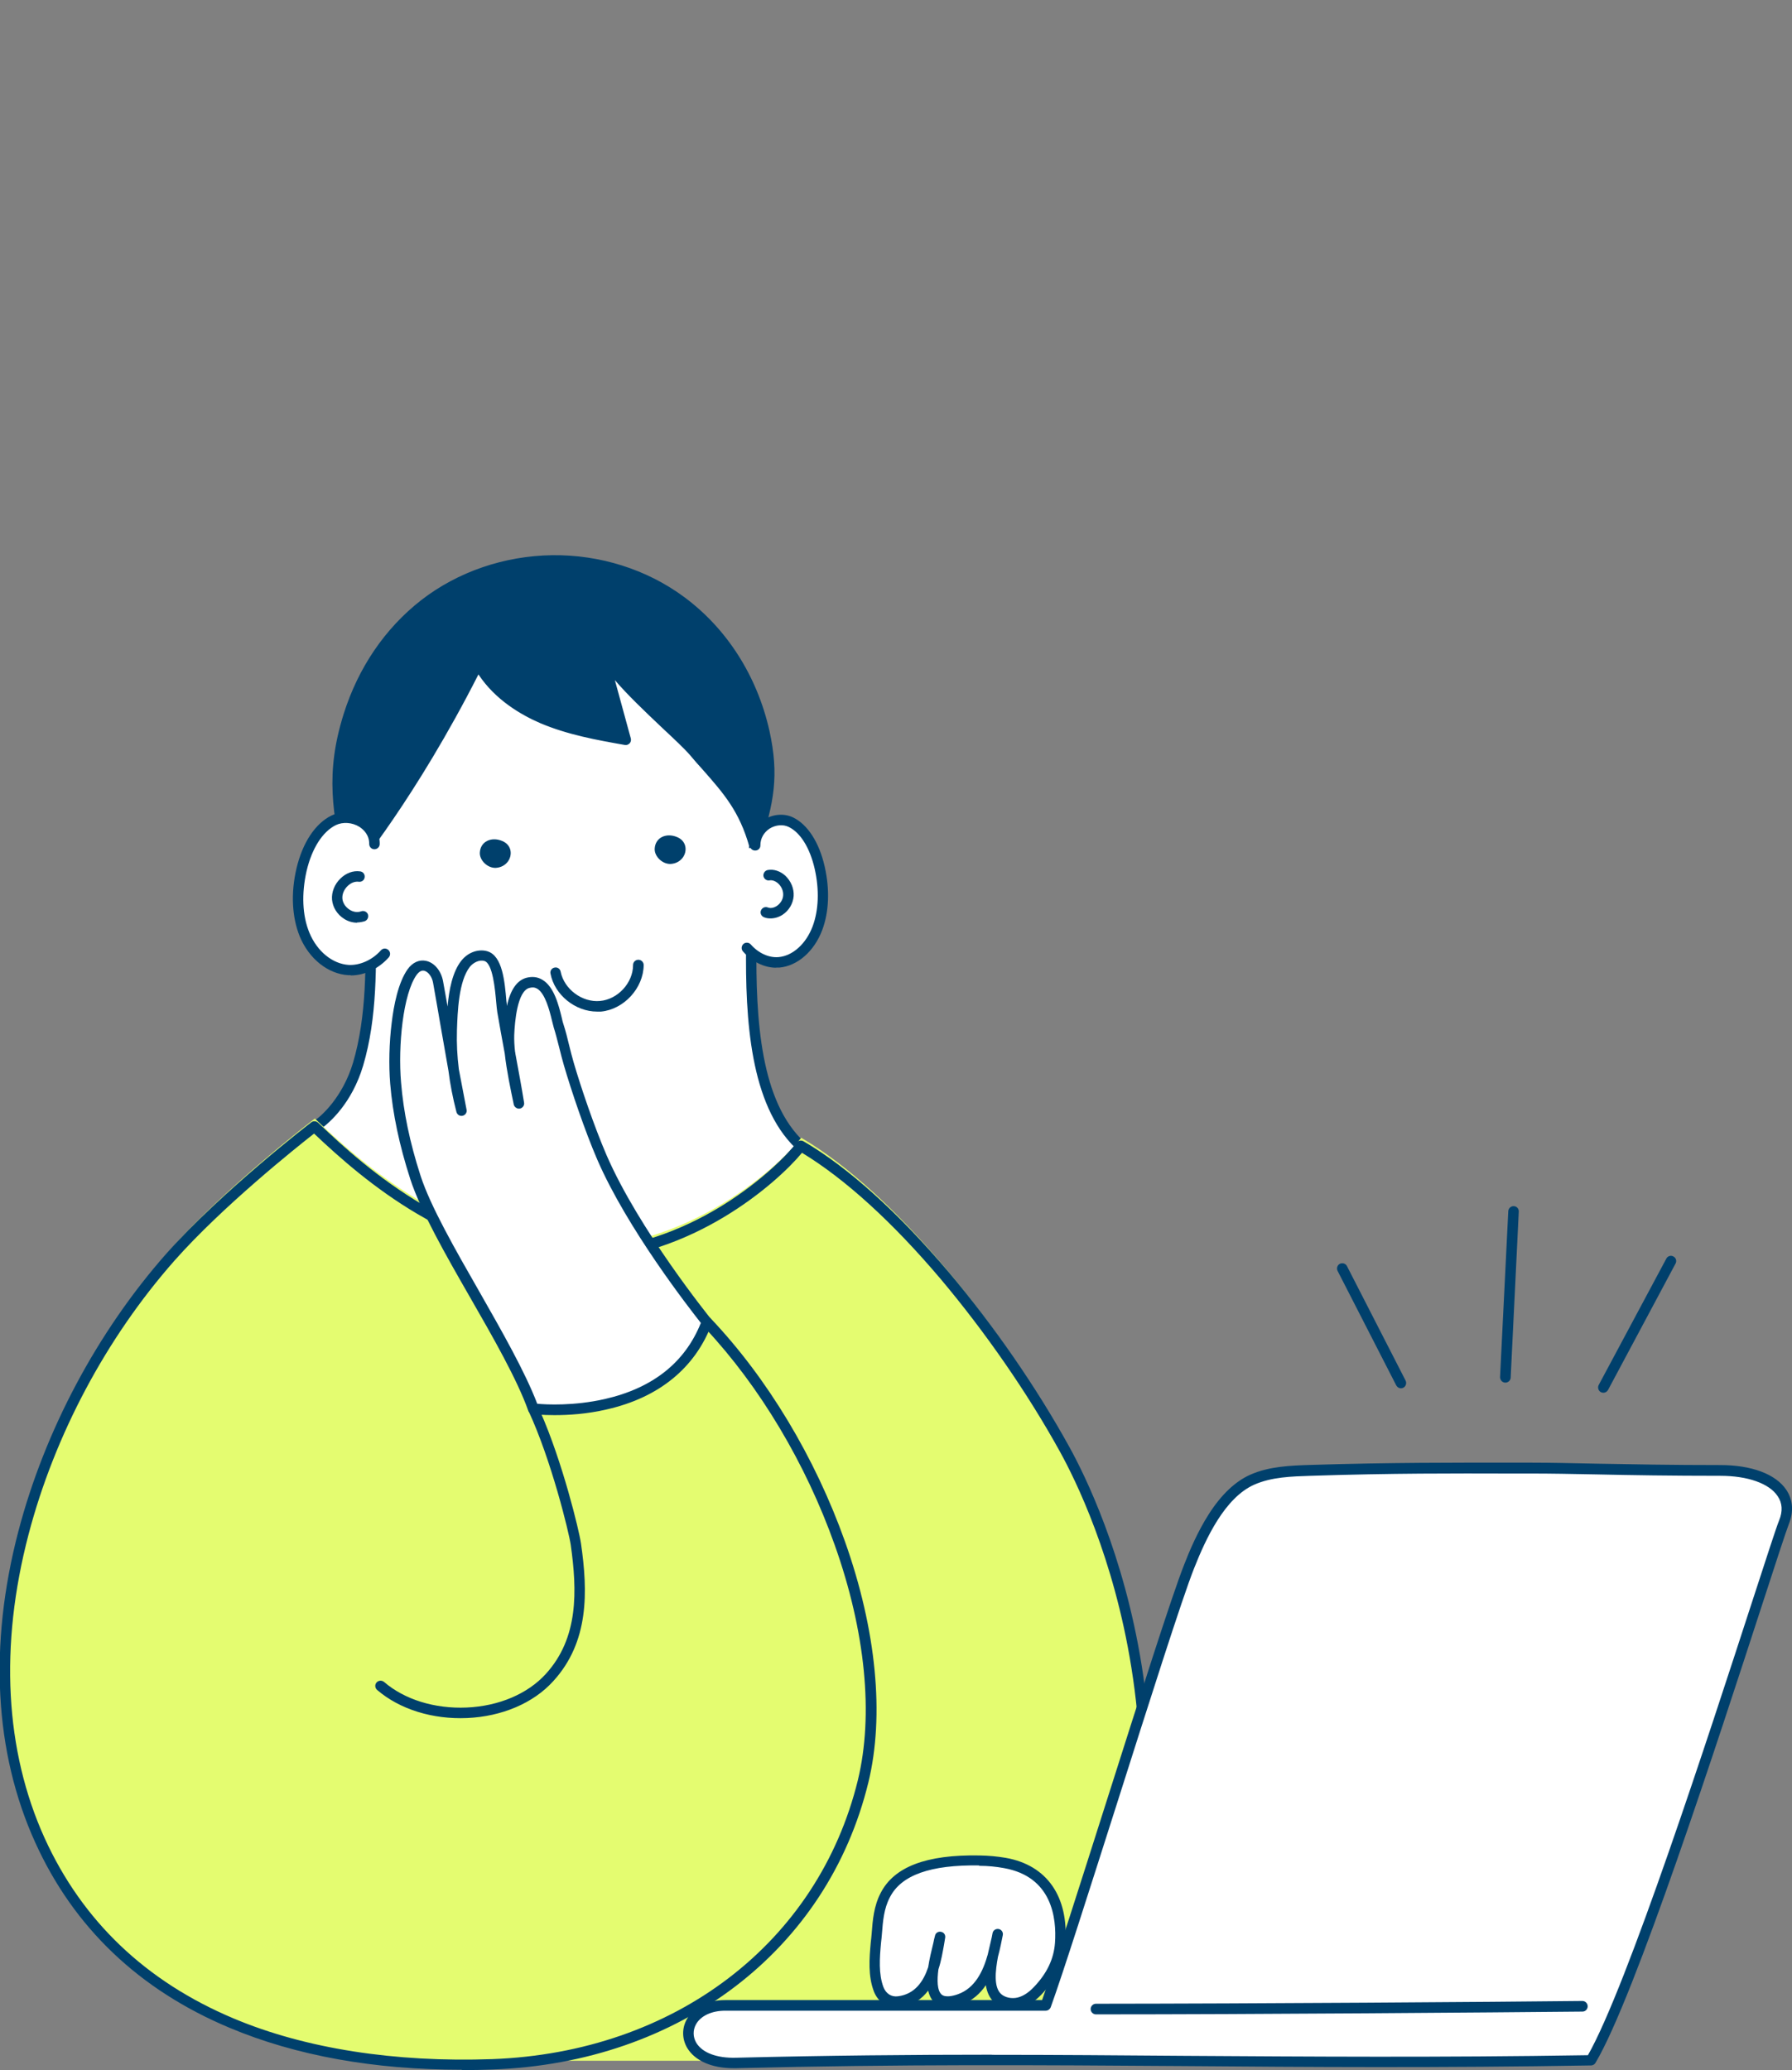
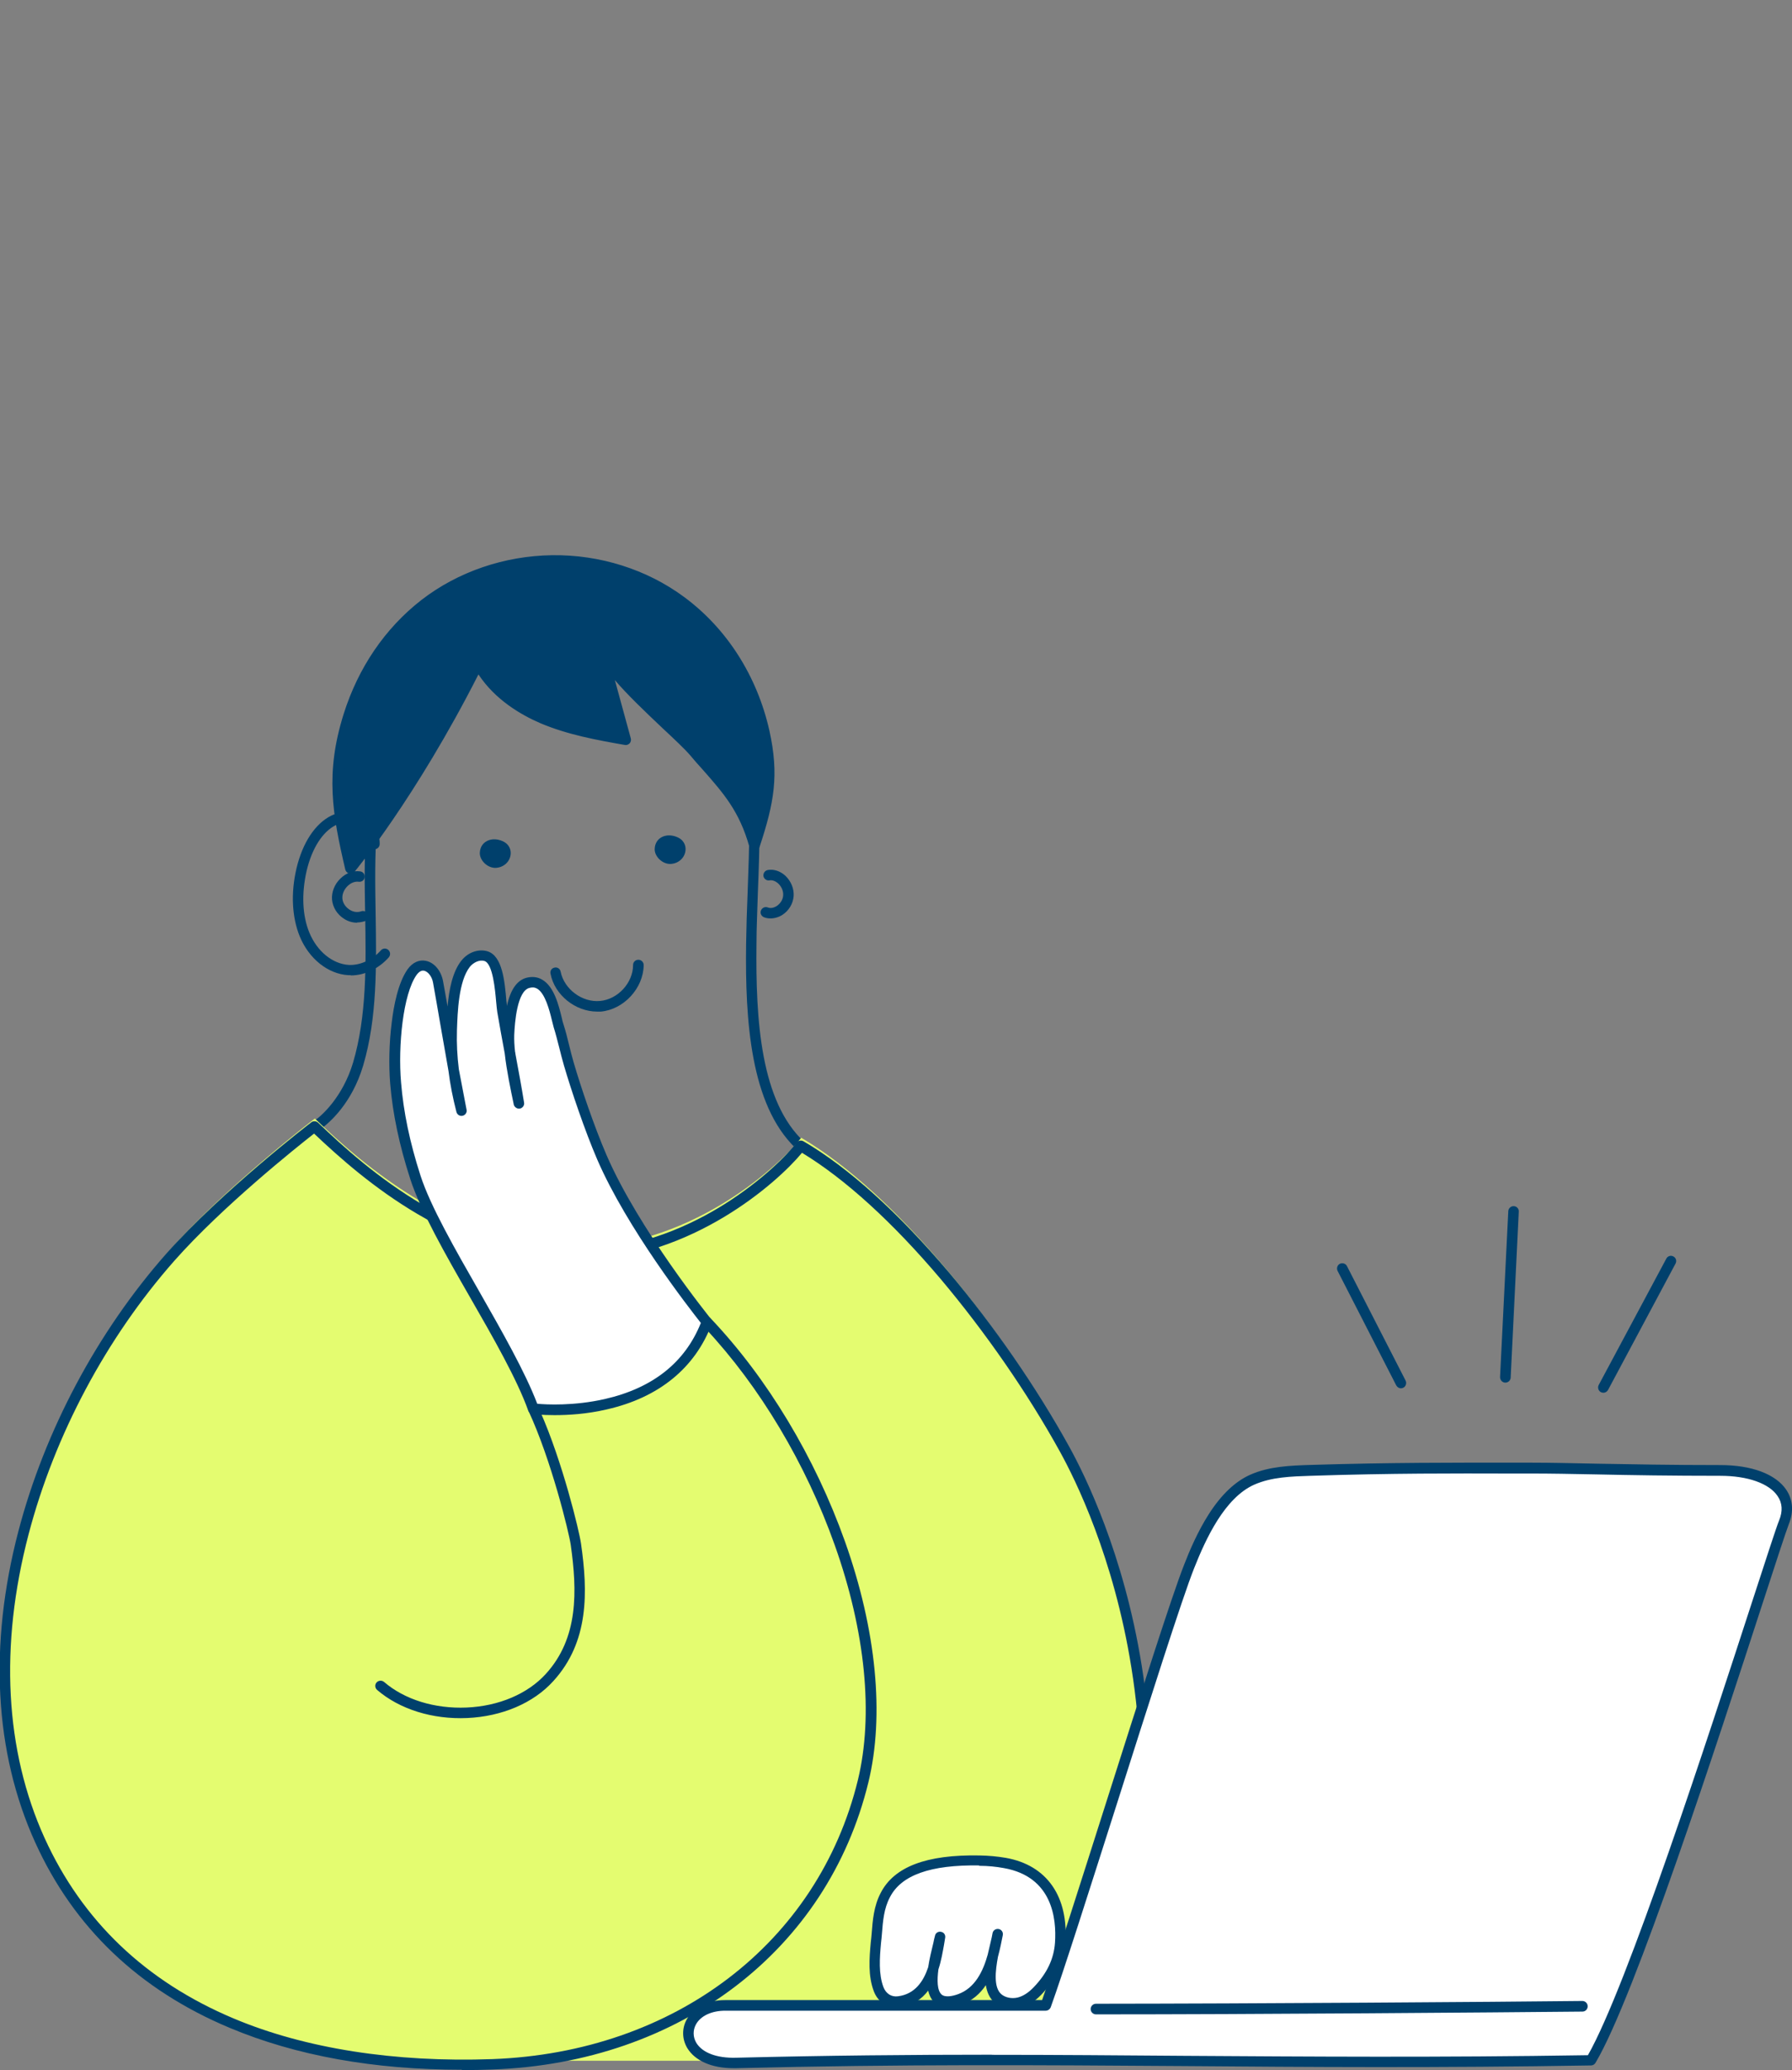
<svg xmlns="http://www.w3.org/2000/svg" width="226" height="261" viewBox="0 0 226 261" fill="none">
  <rect x="0" y="0" width="226" height="261" fill="#808080" stroke="none" />
  <g clip-path="url(#clip0_239_4020)">
-     <path d="M94.718 95.439C95.643 103.217 94.846 111.617 94.75 119.061C94.622 129.055 95.372 139.352 101.049 144.516C101.049 144.516 98.864 154.988 85.151 160.439C80.239 162.782 74.515 163.627 68.902 163.595C55.922 163.516 42.926 153.665 39.705 142.045C39.705 142.045 43.484 139.83 45.158 134.171C47.965 124.719 46.051 113.913 46.897 104.11C47.694 94.977 49.719 87.055 55.635 80.01C59.685 75.196 65.378 72.008 71.31 71.642C83.923 70.861 93.155 82.225 94.718 95.439Z" fill="white" />
    <path d="M84.864 159.85C80.495 161.938 75.137 162.974 68.918 162.926C62.811 162.894 56.464 160.662 51.043 156.614C45.812 152.741 42.065 147.672 40.471 142.332C41.555 141.551 44.377 139.113 45.796 134.363C47.598 128.29 47.471 121.643 47.375 115.236C47.311 111.554 47.248 107.744 47.55 104.174C48.475 93.622 51.043 86.529 56.145 80.44C60.179 75.627 65.729 72.662 71.358 72.311C77.13 71.945 82.424 74.176 86.681 78.751C90.668 83.054 93.299 89.016 94.064 95.519C94.718 101.05 94.495 106.867 94.288 112.51C94.192 114.773 94.128 116.941 94.096 119.045C93.969 128.672 94.638 139.24 100.299 144.723C100.076 145.52 99.358 147.64 97.652 150.111C95.643 153.028 91.784 157.092 84.912 159.818C84.912 159.818 84.864 159.818 84.848 159.85M69.205 164.249C75.487 164.249 80.941 163.165 85.406 161.029C92.629 158.16 96.664 153.872 98.768 150.796C101.065 147.433 101.639 144.739 101.671 144.644C101.718 144.42 101.639 144.181 101.479 144.022C95.914 138.953 95.292 128.561 95.404 119.045C95.404 116.941 95.516 114.805 95.579 112.542C95.802 106.867 96.01 100.97 95.356 95.359C94.543 88.569 91.8 82.337 87.622 77.842C85.47 75.499 82.998 73.73 80.319 72.55C77.465 71.307 74.419 70.765 71.262 70.972C65.282 71.355 59.382 74.495 55.109 79.579C49.815 85.876 47.184 93.192 46.227 104.062C45.908 107.696 45.988 111.554 46.051 115.267C46.163 121.579 46.259 128.115 44.521 133.996C43.245 138.236 40.598 140.754 39.354 141.503C39.099 141.647 38.972 141.95 39.051 142.237C42.384 154.319 55.779 164.185 68.886 164.265H69.205" fill="#00406C" />
    <path d="M44.202 109.497C42.639 102.835 41.618 97.686 43.978 90.211C45.605 85.015 48.651 79.994 53.546 76.184C62.858 68.964 76.396 68.805 85.868 75.77C91.21 79.707 94.894 85.541 96.392 92.283C97.588 97.623 96.998 100.97 95.149 106.565C93.602 101.129 91.098 98.93 87.543 94.769C85.007 91.789 75.472 84.329 75.472 80.631C76.62 84.839 77.784 89.047 78.932 93.255C75.36 92.602 71.756 91.964 68.423 90.53C65.107 89.111 61.997 86.832 60.291 83.628C52.127 99.982 44.202 109.466 44.202 109.466" fill="#00406C" />
    <path d="M60.291 83.006C60.036 83.006 59.813 83.15 59.701 83.373C53.211 96.411 46.785 105.114 44.537 108.015C43.102 101.719 42.496 97.097 44.6 90.418C46.37 84.84 49.607 80.09 53.945 76.71C58.346 73.315 63.911 71.403 69.651 71.323C75.376 71.243 80.989 73.028 85.469 76.328C90.636 80.137 94.272 85.86 95.739 92.458C96.759 97.033 96.44 100.125 95.133 104.429C93.825 100.938 91.975 98.85 89.552 96.109C89.073 95.567 88.563 94.977 88.021 94.355C87.287 93.495 85.98 92.267 84.481 90.865C81.722 88.282 77.768 84.584 76.524 82.066L76.093 80.488C76.014 80.169 75.695 79.962 75.36 80.01C75.041 80.058 74.786 80.345 74.786 80.679C74.786 81.221 74.945 81.827 75.264 82.496L77.991 92.442C74.834 91.885 71.613 91.231 68.679 89.972C66.143 88.904 62.747 86.88 60.865 83.373C60.738 83.166 60.514 83.022 60.275 83.022M44.202 110.151C44.393 110.151 44.584 110.055 44.712 109.912C44.792 109.816 52.43 100.603 60.339 85.031C62.46 88.234 65.681 90.115 68.152 91.183C71.581 92.634 75.248 93.303 78.804 93.925C79.027 93.973 79.251 93.877 79.41 93.718C79.554 93.558 79.617 93.319 79.554 93.096L77.544 85.748C79.123 87.597 81.26 89.637 83.588 91.837C85.055 93.208 86.331 94.403 87.032 95.216C87.558 95.853 88.069 96.427 88.579 96.985C91.29 100.061 93.251 102.293 94.511 106.772C94.591 107.043 94.846 107.234 95.133 107.25C95.42 107.25 95.691 107.075 95.787 106.804C97.652 101.161 98.258 97.718 97.046 92.171C95.499 85.254 91.688 79.261 86.267 75.26C81.563 71.785 75.647 69.92 69.635 70C63.608 70.08 57.74 72.088 53.131 75.658C48.571 79.213 45.19 84.154 43.341 90.02C40.997 97.463 41.906 102.612 43.548 109.641C43.612 109.88 43.803 110.071 44.042 110.135C44.09 110.135 44.154 110.135 44.186 110.135" fill="#00406C" />
-     <path d="M95.149 106.565C95.181 106.326 95.228 106.086 95.292 105.8C95.787 104.03 97.923 102.787 99.741 103.664C101.623 104.604 102.803 106.995 103.345 109.37C103.919 111.92 103.935 114.694 103.058 117.005C102.181 119.332 100.331 121.133 98.21 121.308C95.324 121.563 92.151 118.487 91.704 115.905C91.417 114.263 91.274 109.545 92.055 108.063C92.597 107.011 95.069 107.107 95.149 106.549" fill="white" />
-     <path d="M97.875 121.994C98.019 121.994 98.146 121.994 98.274 121.994C100.57 121.803 102.691 119.938 103.696 117.26C104.557 114.981 104.668 112.127 103.999 109.226C103.313 106.214 101.862 103.966 100.044 103.074C98.912 102.516 97.477 102.628 96.329 103.361C95.18 104.094 94.543 105.258 94.575 106.596C94.575 106.963 94.878 107.25 95.26 107.234C95.627 107.234 95.914 106.931 95.898 106.565C95.898 105.72 96.313 104.971 97.046 104.477C97.812 103.998 98.752 103.903 99.486 104.269C100.953 104.987 102.133 106.899 102.739 109.513C103.345 112.175 103.249 114.757 102.484 116.798C101.655 118.997 99.98 120.511 98.194 120.671C96.966 120.782 95.643 120.161 94.702 119.093C94.463 118.806 94.032 118.774 93.761 119.013C93.49 119.252 93.458 119.683 93.698 119.954C94.83 121.245 96.376 122.01 97.891 122.01" fill="#00406C" />
    <path d="M97.174 115.794C97.668 115.794 98.194 115.65 98.673 115.347C99.486 114.821 100.012 113.945 100.092 112.988C100.156 112.032 99.757 111.091 99.039 110.406C98.386 109.816 97.588 109.561 96.839 109.689C96.472 109.753 96.233 110.103 96.281 110.454C96.345 110.821 96.695 111.06 97.046 110.996C97.397 110.932 97.796 111.076 98.147 111.394C98.577 111.793 98.816 112.367 98.768 112.909C98.737 113.419 98.418 113.929 97.955 114.232C97.572 114.471 97.174 114.55 96.823 114.407C96.472 114.279 96.105 114.455 95.962 114.805C95.834 115.156 96.026 115.523 96.361 115.65C96.632 115.762 96.903 115.794 97.19 115.794" fill="#00406C" />
-     <path d="M47.311 106.405C47.263 106.15 47.215 105.879 47.136 105.577C46.562 103.712 44.138 102.436 42.097 103.441C39.96 104.477 38.653 107.091 38.063 109.641C37.409 112.383 37.425 115.363 38.445 117.818C39.45 120.272 41.555 122.153 43.995 122.281C47.247 122.456 50.819 119.077 51.298 116.288C51.617 114.518 51.744 109.482 50.851 107.904C50.213 106.788 47.423 106.963 47.327 106.373" fill="white" />
    <path d="M44.234 122.982C45.972 122.982 47.758 122.137 49.033 120.703C49.273 120.416 49.241 120.001 48.969 119.762C48.699 119.523 48.284 119.539 48.045 119.81C46.96 121.037 45.398 121.723 43.994 121.659C41.937 121.532 39.992 119.954 39.019 117.595C38.126 115.443 38.015 112.669 38.669 109.8C39.338 106.963 40.678 104.859 42.352 104.03C43.245 103.6 44.425 103.68 45.334 104.253C45.796 104.556 46.578 105.226 46.562 106.405C46.562 106.772 46.849 107.075 47.215 107.075C47.582 107.075 47.885 106.788 47.885 106.421C47.917 105.082 47.231 103.887 46.051 103.122C44.76 102.309 43.086 102.197 41.778 102.835C39.753 103.839 38.158 106.246 37.393 109.481C36.659 112.606 36.819 115.65 37.807 118.073C38.971 120.894 41.379 122.807 43.931 122.95C44.042 122.95 44.122 122.95 44.234 122.95" fill="#00406C" />
    <path d="M45.031 116.304C45.366 116.304 45.685 116.24 46.004 116.144C46.355 116.001 46.514 115.634 46.402 115.283C46.275 114.949 45.892 114.773 45.541 114.901C45.095 115.06 44.553 114.997 44.09 114.694C43.58 114.375 43.229 113.849 43.181 113.307C43.133 112.733 43.389 112.143 43.851 111.697C44.282 111.283 44.792 111.107 45.254 111.171C45.621 111.219 45.956 110.964 45.988 110.597C46.035 110.231 45.78 109.896 45.414 109.864C44.553 109.737 43.644 110.071 42.942 110.757C42.193 111.474 41.794 112.478 41.874 113.434C41.969 114.407 42.528 115.299 43.389 115.841C43.899 116.176 44.489 116.335 45.047 116.335" fill="#00406C" />
    <path d="M64.054 108.621C64.66 107.792 64.533 106.533 63.353 106.039C61.981 105.449 60.578 106.087 60.514 107.505C60.467 108.477 61.503 109.482 62.556 109.418C63.225 109.37 63.736 109.051 64.054 108.621Z" fill="#00406C" />
    <path d="M86.107 108.127C86.713 107.298 86.586 106.039 85.406 105.545C84.034 104.955 82.631 105.592 82.567 107.011C82.52 107.983 83.556 108.987 84.609 108.924C85.278 108.876 85.788 108.557 86.107 108.127Z" fill="#00406C" />
    <path d="M75.312 127.541C75.472 127.541 75.631 127.541 75.79 127.541C78.677 127.27 81.148 124.592 81.18 121.675C81.18 121.308 80.877 121.006 80.51 121.006C80.144 121.006 79.841 121.293 79.841 121.659C79.841 123.922 77.911 126.011 75.663 126.202C73.415 126.409 71.15 124.719 70.704 122.504C70.64 122.137 70.289 121.914 69.938 121.994C69.572 122.058 69.348 122.408 69.428 122.759C69.938 125.453 72.569 127.541 75.296 127.541" fill="#00406C" />
    <path d="M135.667 259.821C135.667 257.78 139.287 252.52 139.478 252.01C151.023 219.845 139.813 191.633 134.28 181.655C126.418 167.453 113.056 150.477 101.049 143.448C98.625 146.588 87.83 156.853 73.51 157.252C57.963 157.682 45.637 146.716 39.705 141.025C39.705 141.025 28.511 149.601 21.527 157.491C4.975 176.235 -5.278 206.902 4.194 229.074C4.194 229.074 11.928 260.092 57.931 259.821H135.651H135.667Z" fill="#E4FC70" />
-     <path d="M138.904 254.608C151.389 221.805 139.893 192.844 134.28 182.69C126.418 168.489 113.056 151.513 101.049 144.484C98.609 147.624 87.829 157.889 73.51 158.303C57.947 158.734 45.621 147.752 39.705 142.061C39.705 142.061 28.495 150.637 21.527 158.527C4.959 177.271 -5.852 207.954 5.055 232.022C15.515 255.071 39.992 261.064 62.125 260.251C62.125 260.251 71.724 259.613 77.353 257.796C80.016 256.935 87.335 253.875 87.335 253.875L138.888 254.592L138.904 254.608Z" fill="#E4FC70" />
    <path d="M58.266 261C59.557 261 60.849 260.968 62.157 260.92C85.772 260.059 104.365 245.874 109.516 224.722C111.573 216.274 110.52 205.483 106.566 194.358C102.787 183.742 96.775 173.748 89.631 166.225C89.44 166.018 89.137 165.954 88.882 166.082C85.326 167.707 81.563 169.668 77.911 171.565C74.275 173.446 70.528 175.406 67.004 177.016C66.845 177.096 66.717 177.223 66.653 177.399C66.59 177.558 66.59 177.749 66.653 177.893C69.524 184.061 71.756 193.226 71.979 194.772C72.793 200.558 72.984 206.52 68.822 211.062C66.542 213.565 62.906 215.111 58.856 215.286C54.822 215.461 51.011 214.282 48.427 212.05C48.14 211.827 47.726 211.859 47.487 212.13C47.247 212.401 47.279 212.831 47.566 213.071C50.405 215.509 54.551 216.8 58.904 216.609C63.305 216.418 67.275 214.728 69.779 211.955C74.307 206.998 74.148 200.67 73.271 194.597C73.048 193.019 70.943 184.3 68.121 177.94C71.485 176.362 75.041 174.529 78.485 172.744C81.977 170.927 85.565 169.062 88.962 167.484C95.834 174.832 101.623 184.523 105.274 194.804C109.149 205.691 110.186 216.211 108.192 224.435C103.169 244.965 85.087 258.768 62.077 259.613C49.783 260.044 38.493 258.29 29.452 254.481C18.386 249.826 10.381 242.192 5.629 231.751C0.622 220.721 -0.08 207.492 3.604 193.449C6.889 180.921 13.41 168.68 21.989 158.957C28.065 152.087 37.473 144.596 39.609 142.922C42.846 145.982 47.168 149.824 52.621 153.043C59.605 157.172 66.622 159.164 73.494 158.957C87.287 158.558 97.939 149.218 101.144 145.345C106.55 148.612 112.593 154.111 118.669 161.3C124.25 167.931 129.592 175.629 133.658 182.993C135.635 186.564 140.467 196.35 142.683 210.233C145.123 225.408 143.624 240.247 138.25 254.353C138.107 254.704 138.282 255.07 138.633 255.198C138.984 255.341 139.35 255.166 139.494 254.815C144.931 240.486 146.462 225.423 143.991 210.026C141.742 195.936 136.831 185.974 134.822 182.356C130.708 174.912 125.334 167.134 119.689 160.439C113.327 152.916 106.98 147.178 101.336 143.894C101.049 143.735 100.682 143.783 100.475 144.054C99.358 145.52 96.169 148.804 91.353 151.832C87.351 154.35 80.989 157.395 73.462 157.602C66.829 157.793 60.052 155.865 53.291 151.88C47.71 148.58 43.325 144.627 40.12 141.551C39.88 141.328 39.514 141.296 39.258 141.503C39.131 141.583 27.937 150.222 20.985 158.048C12.278 167.915 5.645 180.347 2.312 193.083C-1.435 207.412 -0.702 220.961 4.433 232.277C9.296 243.02 17.54 250.878 28.942 255.66C37.329 259.183 47.168 260.952 58.234 260.952" fill="#00406C" />
    <path d="M58.186 140.053C56.799 133.12 56.209 129.087 55.236 123.795C54.917 122.026 53.179 120.862 51.967 122.584C50.038 125.309 49.528 132.307 49.879 136.562C50.213 140.595 51.138 144.58 52.382 148.453C54.854 156.104 64.325 169.477 67.259 177.622C67.259 177.622 84.194 179.774 89.137 166.688C89.137 166.688 80.064 155.546 75.886 145.903C74.435 142.572 72.729 137.63 71.708 134.14C71.262 132.546 70.927 130.904 70.433 129.326C69.986 127.891 69.348 123.158 66.558 123.923C64.453 124.512 64.23 128.959 64.166 130.49C64.07 132.896 64.9 136.786 65.41 139.145C64.883 135.781 63.895 130.904 63.337 127.541C63.098 126.027 63.13 121.133 61.264 120.559C60.339 120.288 59.318 120.767 58.712 121.532C57.134 123.524 57.022 127.589 56.943 129.995C56.831 133.391 57.325 136.786 58.17 140.069" fill="white" />
    <path d="M88.388 166.799C86.379 171.804 82.296 175.024 76.253 176.395C72.394 177.271 68.902 177.096 67.754 176.984C66.239 173 63.305 167.851 60.451 162.846C57.421 157.554 54.28 152.071 53.036 148.23C51.68 144.038 50.883 140.181 50.58 136.483C50.181 131.844 50.835 125.341 52.526 122.934C52.844 122.504 53.163 122.313 53.498 122.392C53.993 122.504 54.487 123.142 54.614 123.891C54.933 125.692 55.236 127.381 55.507 129.007C55.842 130.888 56.177 132.833 56.56 135.016C56.767 136.69 57.102 138.411 57.564 140.197C57.66 140.547 57.995 140.754 58.346 140.675C58.697 140.595 58.92 140.244 58.84 139.91C58.473 138.029 58.154 136.339 57.867 134.809C57.66 133.151 57.58 131.526 57.628 129.995V129.9C57.708 127.589 57.836 123.715 59.255 121.898C59.669 121.388 60.435 120.958 61.104 121.165C62.157 121.5 62.444 124.847 62.571 126.282C62.619 126.824 62.667 127.286 62.715 127.605C62.97 129.135 63.321 131 63.656 132.833C63.895 135.016 64.437 137.535 64.788 139.224V139.256C64.884 139.607 65.234 139.83 65.569 139.766C65.92 139.702 66.159 139.352 66.095 139.017C65.808 137.216 65.394 134.984 64.995 132.833C64.995 132.769 64.995 132.705 64.963 132.657C64.868 131.876 64.836 131.127 64.852 130.505C64.915 128.864 65.234 124.975 66.749 124.56C67.132 124.449 67.451 124.48 67.754 124.656C68.758 125.261 69.3 127.381 69.603 128.641C69.699 128.991 69.763 129.278 69.827 129.517C70.098 130.362 70.305 131.239 70.528 132.083C70.704 132.817 70.911 133.582 71.118 134.315C72.043 137.487 73.749 142.54 75.312 146.174C79.091 154.908 86.937 164.95 88.404 166.815M69.954 178.419C71.66 178.419 73.989 178.291 76.508 177.702C83.078 176.219 87.654 172.489 89.759 166.927C89.855 166.704 89.807 166.464 89.647 166.273C89.552 166.146 80.59 155.084 76.492 145.632C74.945 142.046 73.255 137.072 72.346 133.948C72.139 133.231 71.948 132.482 71.772 131.765C71.565 130.904 71.342 129.995 71.055 129.119C70.991 128.928 70.911 128.657 70.847 128.322C70.465 126.76 69.891 124.401 68.392 123.524C67.786 123.158 67.1 123.094 66.367 123.285C65.186 123.62 64.373 124.783 63.927 126.839C63.927 126.648 63.895 126.425 63.863 126.202C63.656 123.795 63.385 120.512 61.471 119.938C60.53 119.651 59.159 119.906 58.186 121.117C57.07 122.52 56.624 124.799 56.448 126.903C56.273 125.867 56.066 124.799 55.874 123.699C55.635 122.408 54.79 121.372 53.737 121.149C52.876 120.958 52.031 121.34 51.409 122.201C50.213 123.891 49.655 126.792 49.4 128.943C49.081 131.43 49.017 134.315 49.209 136.626C49.528 140.436 50.357 144.373 51.744 148.66C53.036 152.645 56.193 158.192 59.271 163.548C62.205 168.648 65.218 173.924 66.622 177.861C66.717 178.1 66.909 178.275 67.164 178.291C67.243 178.291 68.296 178.419 69.922 178.419" fill="#00406C" />
    <path d="M123.516 234.589C124.632 234.589 125.701 234.716 126.737 234.892C132.223 235.88 134.04 240.151 133.706 244.997C133.546 247.372 132.462 249.348 130.851 251.054C130.198 251.739 129.4 252.297 128.491 252.504C127.582 252.728 126.562 252.568 125.844 251.947C123.979 250.305 125.43 245.89 125.844 243.897C125.302 246.734 124.473 250.879 121.077 252.09C115.655 254.019 118.111 246.479 118.589 244.232C118.158 246.256 117.856 251.803 113.375 252.393C112.211 252.536 111.238 251.899 110.839 250.799C110.154 248.982 110.313 246.862 110.504 244.949C110.696 242.909 110.68 240.837 111.669 238.956C113.741 234.939 119.546 234.525 123.548 234.589" fill="white" />
    <path d="M123.5 235.242C123.5 235.242 123.5 235.242 123.532 235.242C124.601 235.242 125.669 235.354 126.61 235.529C132.717 236.613 133.259 241.889 133.052 244.933C132.908 246.989 132.031 248.822 130.357 250.56C129.719 251.229 129.034 251.676 128.332 251.851C127.566 252.026 126.769 251.851 126.275 251.421C125.302 250.576 125.525 248.504 125.86 246.703C126.131 245.714 126.307 244.79 126.466 243.993C126.546 243.626 126.307 243.276 125.956 243.212C125.589 243.148 125.238 243.371 125.175 243.738C125.127 244.041 125.047 244.391 124.951 244.79C124.824 245.3 124.696 245.858 124.569 246.432C123.979 248.551 122.958 250.655 120.837 251.421C120.136 251.676 119.211 251.867 118.748 251.468C118.174 250.942 118.174 249.635 118.35 248.296C118.717 247.181 118.892 246.081 119.051 245.22C119.115 244.87 119.163 244.583 119.195 244.344C119.275 243.977 119.051 243.626 118.685 243.563C118.334 243.483 117.983 243.706 117.919 244.057C117.855 244.296 117.776 244.599 117.712 244.949C117.489 245.874 117.218 246.958 117.058 248.025C116.468 249.795 115.4 251.421 113.247 251.692C112.418 251.803 111.732 251.357 111.413 250.528C110.791 248.87 110.935 246.878 111.11 244.965C111.158 244.583 111.19 244.216 111.222 243.849C111.35 242.192 111.477 240.63 112.227 239.211C113.662 236.406 117.345 235.099 123.5 235.194M127.71 253.254C128.013 253.254 128.332 253.222 128.635 253.142C129.592 252.919 130.501 252.345 131.314 251.5C133.195 249.524 134.2 247.404 134.359 245.045C134.79 239.115 132.047 235.163 126.849 234.238C125.812 234.063 124.696 233.951 123.532 233.935C116.819 233.808 112.753 235.37 111.063 238.669C110.201 240.327 110.058 242.096 109.93 243.802C109.899 244.168 109.867 244.519 109.819 244.885C109.627 246.958 109.468 249.109 110.201 251.054C110.728 252.457 112.003 253.238 113.439 253.062C115.113 252.839 116.261 252.042 117.058 250.974C117.202 251.596 117.457 252.106 117.871 252.504C118.637 253.19 119.785 253.254 121.284 252.728C122.623 252.249 123.612 251.357 124.329 250.289C124.473 251.15 124.776 251.899 125.398 252.457C126.004 252.983 126.849 253.27 127.71 253.27" fill="#00406C" />
    <path d="M91.449 252.839C85.23 252.839 84.848 260.299 92.805 260.107C132.047 259.119 159.729 260.442 200.646 259.757C207.136 248.791 223.401 195.888 224.979 191.919C226.542 187.982 222.731 185.4 216.943 185.4C206.291 185.4 198.781 185.097 193.104 185.097C187.076 185.097 177.302 184.986 165.262 185.384C162.759 185.464 160.192 185.544 157.911 186.564C153.909 188.349 151.453 193.721 149.97 197.466C147.132 204.671 135.284 243.355 131.872 252.855H91.449V252.839Z" fill="white" />
    <path d="M125.079 259.056C114.906 259.056 104.397 259.151 92.821 259.438C90.397 259.502 88.579 258.816 87.814 257.557C87.383 256.824 87.367 255.963 87.782 255.214C88.388 254.146 89.759 253.509 91.465 253.509H131.872C132.159 253.509 132.398 253.333 132.51 253.078C134.088 248.711 137.373 238.35 140.865 227.4C144.9 214.713 149.061 201.595 150.592 197.737C152.075 193.992 154.451 188.843 158.182 187.185C160.383 186.213 162.886 186.149 165.294 186.07C175.42 185.735 183.823 185.767 189.978 185.783H193.12C195.512 185.783 198.222 185.831 201.364 185.894C205.781 185.99 210.772 186.07 216.959 186.07C220.403 186.07 223.114 187.026 224.182 188.62C224.788 189.497 224.852 190.533 224.374 191.696C223.975 192.684 222.795 196.366 220.977 201.929C215.444 218.936 205.223 250.401 200.263 259.119C181.304 259.422 165.087 259.295 149.396 259.199C141.232 259.135 133.243 259.071 125.079 259.071M92.518 260.761H92.837C113.71 260.235 131.043 260.363 149.38 260.49C165.183 260.618 181.527 260.729 200.662 260.41C200.901 260.41 201.109 260.267 201.22 260.076C206.195 251.708 216.624 219.574 222.237 202.312C223.975 196.972 225.235 193.099 225.601 192.158C226.239 190.581 226.112 189.082 225.282 187.839C223.943 185.847 220.897 184.715 216.959 184.715C210.804 184.715 205.813 184.619 201.396 184.54C198.238 184.476 195.512 184.412 193.12 184.412H189.978C183.823 184.412 175.404 184.38 165.246 184.699C162.823 184.779 160.08 184.858 157.656 185.942C155.775 186.787 154.021 188.445 152.442 190.915C151.055 193.083 150.002 195.554 149.364 197.211C147.802 201.132 143.64 214.266 139.59 226.986C136.225 237.569 133.036 247.595 131.425 252.17H91.465C89.249 252.17 87.495 253.046 86.634 254.561C85.98 255.708 85.996 257.079 86.681 258.227C87.67 259.837 89.775 260.761 92.534 260.761" fill="#00406C" />
    <path d="M138.218 253.971C158.454 253.971 188.177 253.732 199.578 253.62C199.945 253.62 200.232 253.317 200.232 252.951C200.232 252.584 199.929 252.281 199.562 252.281C188.161 252.409 158.454 252.616 138.218 252.632C137.852 252.632 137.549 252.935 137.549 253.301C137.549 253.668 137.852 253.971 138.218 253.971Z" fill="#00406C" />
    <path d="M176.68 175.04C176.791 175.04 176.887 175.008 176.983 174.96C177.301 174.8 177.429 174.402 177.27 174.067L169.871 159.626C169.711 159.307 169.313 159.18 168.978 159.339C168.659 159.499 168.531 159.913 168.691 160.232L176.09 174.673C176.217 174.896 176.44 175.04 176.68 175.04Z" fill="#00406C" />
    <path d="M189.851 174.322C190.202 174.322 190.505 174.051 190.521 173.685L191.541 152.773C191.573 152.406 191.286 152.087 190.919 152.071C190.553 152.055 190.234 152.342 190.218 152.709L189.181 173.621C189.181 173.988 189.452 174.306 189.819 174.322H189.851Z" fill="#00406C" />
    <path d="M202.209 175.598C202.448 175.598 202.671 175.47 202.799 175.247L211.314 159.308C211.489 158.989 211.378 158.59 211.043 158.415C210.724 158.24 210.325 158.351 210.15 158.686L201.619 174.625C201.459 174.944 201.571 175.343 201.89 175.518C202.002 175.566 202.097 175.598 202.209 175.598Z" fill="#00406C" />
  </g>
  <defs>
    <clipPath id="clip0_239_4020">
      <rect width="226" height="191" fill="white" transform="matrix(-1 0 0 1 226 70)" />
    </clipPath>
  </defs>
</svg>